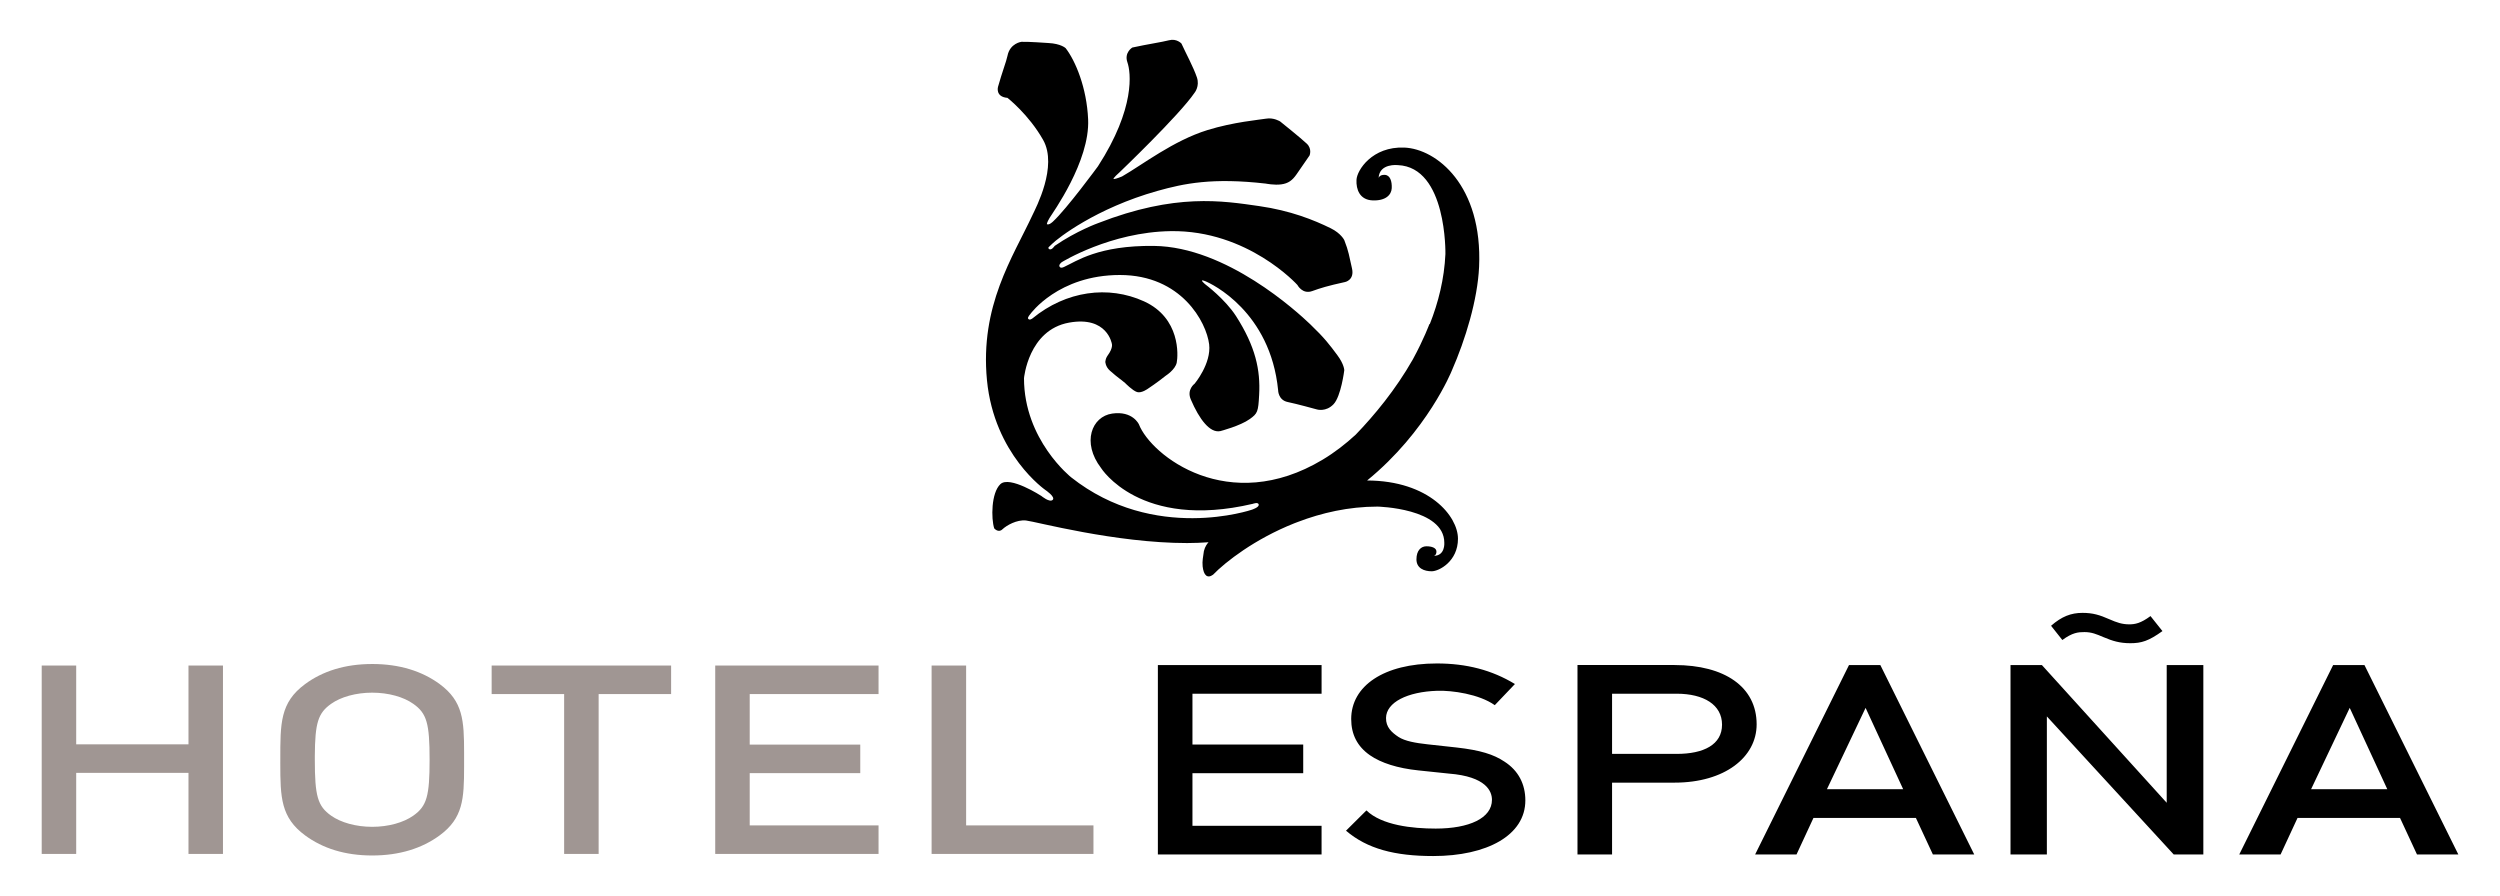
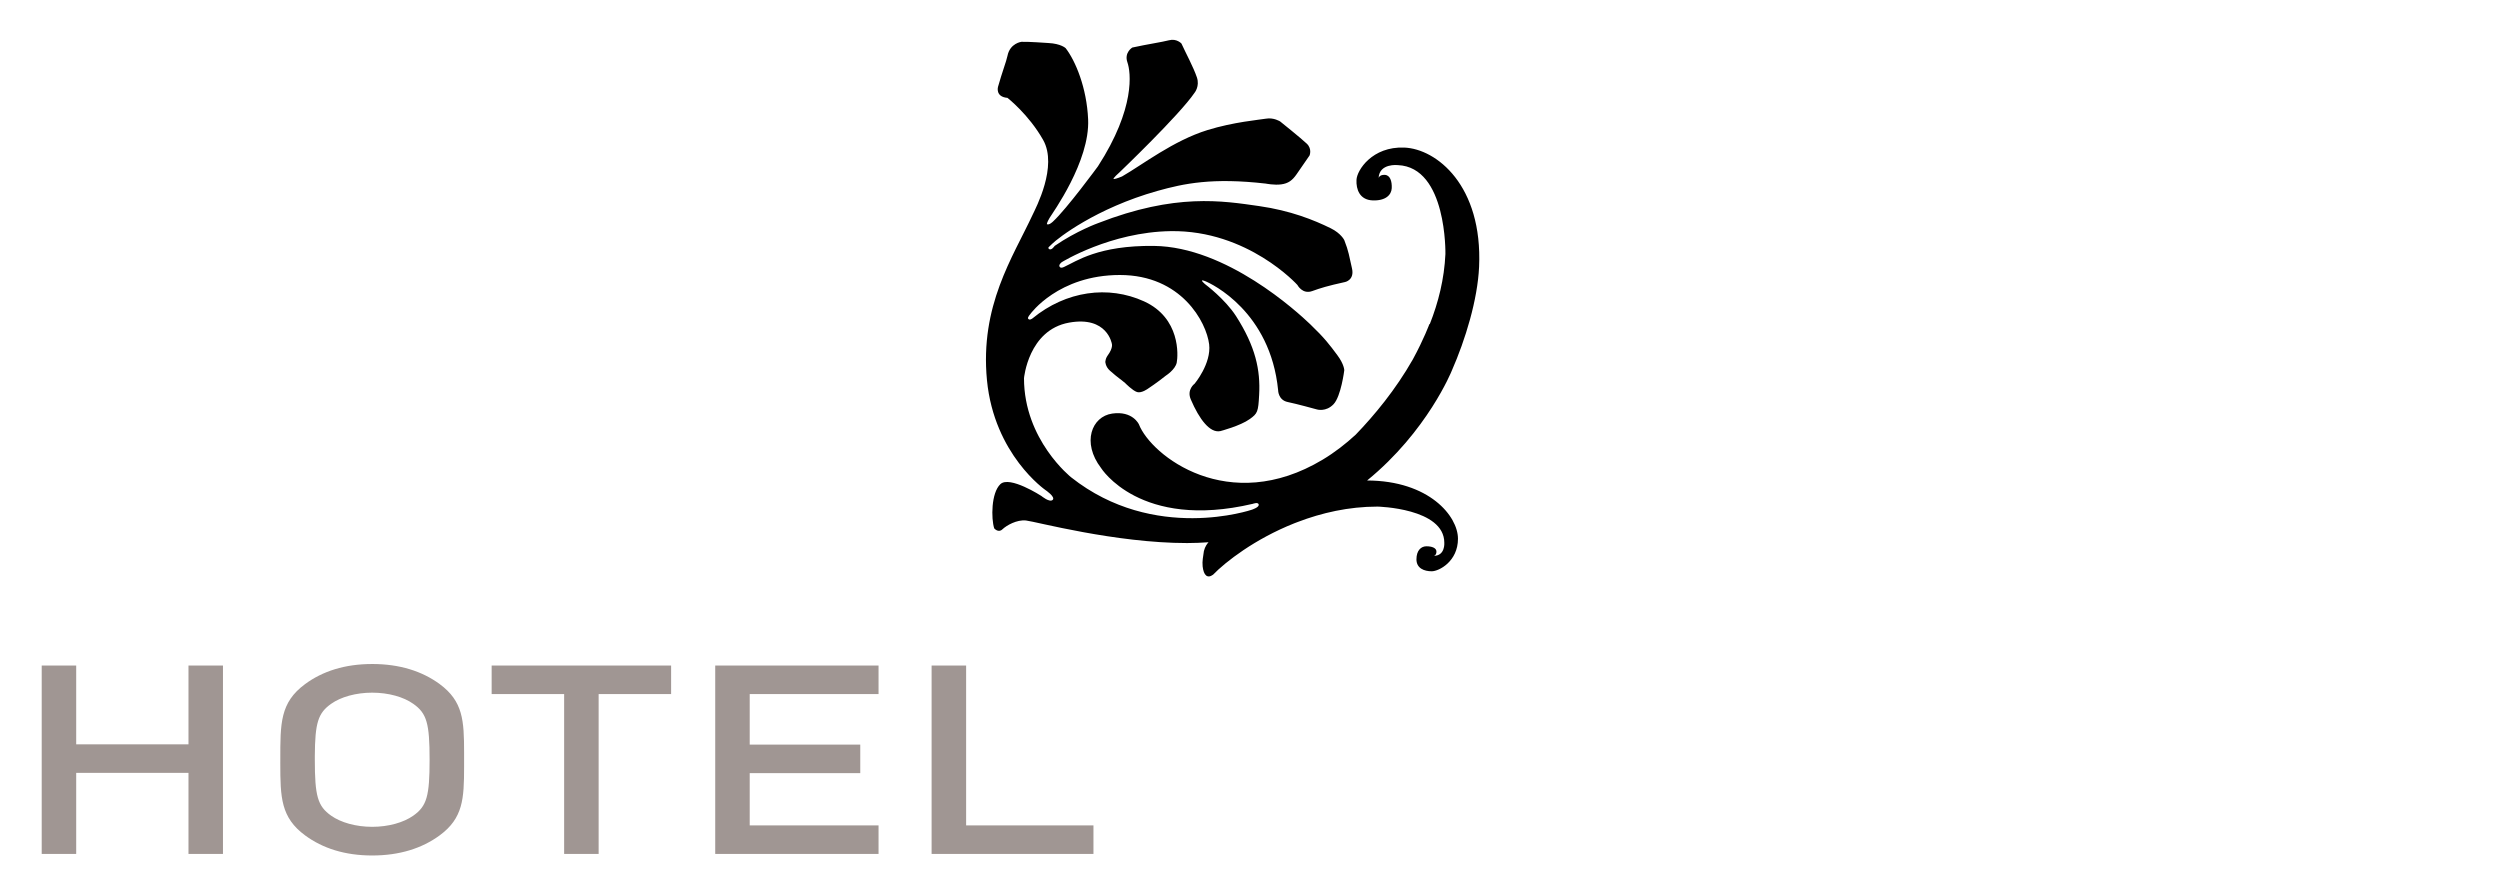
<svg xmlns="http://www.w3.org/2000/svg" width="600" height="215" version="1.1">
  <path d="m89.33 159.36c6.546 0 11.967 1.711 16.194 4.819 5.617 4.137 5.855 8.772 5.858 16.406v3.497c-6e-3 7.634-0.244 12.276-5.858 16.406-4.224 3.111-9.651 4.829-16.194 4.829-6.546 0-11.886-1.715-16.107-4.825-5.823-4.288-5.948-9.12-5.951-17.268l3e-3 -0.888c0-8.698-0.08-13.714 5.951-18.156 4.214-3.107 9.561-4.819 16.104-4.819zm0 6.878c-3.909 0-7.54 1.029-9.86 2.68-3.14 2.22-3.864 4.558-3.912 12.514v0.904c0 8.686 0.656 11.121 3.912 13.421 2.319 1.647 5.951 2.68 9.86 2.68s7.537-1.033 9.863-2.68c3.262-2.3 3.909-4.732 3.909-13.421 0-8.686-0.65-11.121-3.909-13.414-2.326-1.657-5.951-2.683-9.863-2.683zm142.54-6.505v38.355h30.56v6.852h-38.844v-45.21h8.28zm-21.019 0v6.846h-30.921v12.128h26.533v6.846h-26.533v12.536h30.921v6.852h-39.198v-45.21h39.198zm-49.784 0v6.846h-17.394v38.358h-8.28v-38.358h-17.397v-6.846h43.074zm-142.78 0v18.906h26.948v-18.906h8.277v45.204h-8.277v-19.452h-26.948v19.452h-8.277v-45.204z" fill="#a09693" />
  <path d="m280.59 9.66c1.802-0.473 2.956 0.788 2.956 0.788 0.991 2.194 2.866 5.636 3.712 8.129 0.717 2.126-0.55 3.667-0.55 3.667-3.609 5.34-18.06 19.15-18.06 19.15s-1.811 1.576-1.319 1.576c0.499 0 1.972-0.627 1.972-0.627 4.925-2.831 12.285-8.579 20.485-11.124 6.228-1.93 12.533-2.477 14.058-2.738 1.856-0.322 3.394 0.669 3.394 0.669s5.092 4.079 6.402 5.34c1.312 1.255 0.656 2.821 0.656 2.821s-2.139 3.12-3.127 4.529c-0.984 1.415-1.949 2.188-3.699 2.413-1.625 0.222-3.683-0.19-3.683-0.19-12.822-1.47-19.645-0.022-25.96 1.747-14.852 4.176-23.966 11.397-25.265 12.671-0.83 0.814-1.116 0.923-0.869 1.203 0.579 0.64 1.428-0.666 1.428-0.666 5.253-3.616 10.442-5.475 10.442-5.475 18.603-7.238 29.843-5.337 38.622-4.085 7.527 1.078 13.141 3.333 17.188 5.324 2.477 1.216 3.256 2.844 3.256 2.844 1.062 2.68 1.194 3.931 1.843 6.755 0.666 2.831-1.634 3.3-1.634 3.3-4.278 0.943-5.906 1.454-7.91 2.178-2.352 0.856-3.555-1.473-3.555-1.473s-11.89-13.189-30.406-12.913c-14.482 0.216-26.111 7.428-26.111 7.428s-0.859 0.595-0.553 1.11c0.306 0.531 1.203-0.01 1.203-0.01 2.789-1.255 8.058-5.147 21.473-4.98 17.361 0.212 34.331 15.801 37.461 18.787 3.474 3.329 4.687 4.967 6.505 7.409 1.682 2.249 1.682 3.645 1.682 3.645s-0.772 6.273-2.583 8.161c-1.801 1.888-3.934 1.255-3.934 1.255l-0.042-0.01c-0.483-0.132-4.851-1.335-7.019-1.782-2.3-0.473-2.297-2.828-2.297-2.828-1.863-18.851-15.924-25.574-17.564-26.201-1.647-0.627 0.097 0.798 0.097 0.798s4.748 3.548 7.367 7.618c4.674 7.302 5.877 12.929 5.543 18.896-0.212 4.085-0.386 4.462-2.239 5.8-2.274 1.647-7.067 2.895-7.067 2.895-2.477 0.537-5.038-2.779-7.106-7.621-1.01-2.361 0.93-3.757 0.93-3.757s4.04-4.829 3.484-9.451c-0.647-5.298-6.646-16.634-21.424-16.634s-21.469 9.339-21.469 9.339-0.753 0.836-0.563 1.129c0.335 0.537 1.062-0.061 1.062-0.061 8.052-6.595 18.191-7.987 26.768-4.082 8.756 3.995 8.184 12.99 7.846 14.695-0.338 1.692-2.612 3.133-2.612 3.133-2.107 1.692-4.256 3.104-4.256 3.104s-1.563 1.171-2.651 0.836c-1.094-0.347-2.863-2.165-2.863-2.165-1.431-1.21-1.431-1.016-3.661-2.979-1.081-0.959-1.097-2.136-1.097-2.136 0.125-0.807 0.251-1.007 0.56-1.493 1.351-1.821 1.013-2.789 1.013-2.789s-1.068-6.771-10.288-5.099c-9.766 1.769-10.802 13.34-10.802 13.34 0 14.836 11.323 23.789 11.323 23.789 19.948 15.779 43.354 7.772 43.354 7.772s1.631-0.528 1.657-1.119c0.045-0.859-1.422-0.296-1.422-0.296-27.086 6.36-36.415-8.592-36.415-8.592-4.681-6.122-2.249-12.366 2.68-13.07 4.928-0.708 6.402 2.586 6.402 2.586 2.956 7.534 21.508 22.013 44.091 8.483 2.914-1.747 5.549-3.802 7.946-6.012 4.459-4.623 9.573-10.78 13.704-18.053 2.696-4.954 3.992-8.525 3.992-8.525l0.064 0.09c2.081-5.244 3.494-10.902 3.764-16.847 0 0 0.418-20.868-11.42-21.35 0 0-4.449-0.511-4.613 3.101 0 0 0.17-0.82 1.476-0.762 1.296 0.051 1.753 1.55 1.676 3.194-0.077 1.641-1.512 3.062-4.6 2.934-3.088-0.129-3.97-2.628-3.86-4.925 0.097-2.3 3.757-8.068 11.484-7.753 7.721 0.322 18.812 9.088 17.941 28.617-0.357 7.881-3.265 17.455-6.569 24.966 0 0-5.823 14.502-20.311 26.317 14.913 0.048 21.81 8.576 21.81 13.984 0 5.42-4.539 7.807-6.305 7.807-1.769 0-3.661-0.692-3.661-2.863s1.142-3.136 2.393-3.136c1.261 0 2.406 0.36 2.406 1.277 0 0.923-0.634 1.013-0.634 1.013 2.767 0 2.522-3.136 2.522-3.136 0-8.319-16.017-8.679-16.017-8.679-6.968 0-13.443 1.512-19.108 3.674-0.283 0.109-0.579 0.212-0.872 0.331-9.49 3.77-16.567 9.297-19.504 12.34-1.377 0.994-2.258 0.142-2.499-1.994-0.135-1.28 0.129-2.368 0.299-3.664 0.257-1.107 0.824-1.824 1.116-2.13-1.676 0.113-3.378 0.193-5.137 0.193-17.252 0-36.457-5.182-38.67-5.417-2.22-0.238-4.681 1.184-5.662 2.117-0.988 0.949-1.972-0.232-1.972-0.232-0.743-2.348-0.743-8.483 1.476-10.6 2.213-2.117 9.847 2.831 9.847 2.831s1.972 1.647 2.712 0.939c0.737-0.708-1.724-2.355-1.724-2.355s-12.314-8.483-14.048-26.378c-1.715-17.902 6.18-29.425 10.979-39.738 0.708-1.518 6.064-11.594 2.506-17.912-3.452-6.119-8.567-10.104-8.567-10.104-2.95-0.244-2.271-2.631-2.271-2.631 0.975-3.497 2.017-6.144 2.271-7.434 0.602-3.079 3.368-3.384 3.368-3.384 2.059-0.039 5.559 0.241 6.408 0.286 3.104 0.148 4.201 1.248 4.201 1.248 2.358 3.056 5.054 9.496 5.385 17.069 0.457 10.101-8.599 22.563-9.258 23.67-0.656 1.103-0.65 1.483-0.65 1.483 0.531 0.328 1.477-0.624 1.477-0.624 3.291-3.03 10.789-13.254 10.789-13.254 9.03-13.977 7.897-22.608 7.067-24.963-0.817-2.355 1.181-3.542 1.181-3.542 3.699-0.807 7.026-1.284 8.834-1.75z" />
-   <path d="m344.84 159.23c7.109 0 13.221 1.579 18.742 4.938l-4.835 5.073c-3.793-2.683-10.246-3.555-13.759-3.455-7.248 0.225-12.288 2.786-12.343 6.524-0.035 2.213 1.351 3.465 2.992 4.555 1.56 1.013 4.111 1.454 6.961 1.769l6.99 0.766c5.697 0.643 8.898 1.66 11.478 3.384 3.371 2.165 5.018 5.43 5.018 9.316 6e-3 8.383-9.239 13.35-22.113 13.35-9.232 0-15.846-1.737-20.929-6.083l4.899-4.867c3.69 3.574 11.027 4.359 16.625 4.359 8.033 0 13.504-2.496 13.504-6.903 0-1.975-1.287-5.591-10.378-6.299l-7.254-0.759c-5.002-0.515-8.988-1.789-11.652-3.642-3.024-2.11-4.497-4.986-4.497-8.686 0-7.913 7.772-13.34 20.549-13.34zm-27.66 0.38v6.884h-30.991v12.198h26.584v6.884h-26.584v12.61h30.988v6.887h-39.288v-45.464h39.288zm84.72 0c11.999 0 19.694 5.234 19.694 14.231 0 7.917-7.692 13.993-19.694 13.993h-15.004v17.242h-8.3v-45.471h23.303zm0.515 6.884h-15.518v14.441h15.515c6.482 0 10.879-2.22 10.879-7.013 0-4.784-4.397-7.431-10.879-7.431zm48.865-6.884 22.537 45.464h-9.924l-4.079-8.776h-24.58l-4.069 8.776h-9.934l22.531-45.464zm-3.539 10.278-9.274 19.517h18.291zm119.73-10.278 22.531 45.464h-9.924l-4.073-8.776h-24.593l-4.069 8.776h-9.921l22.534-45.464zm-3.539 10.278-9.268 19.517h18.285l-9.014-19.517zm-73.881-10.278 29.959 33.057v-33.057h8.792v45.464h-7.109l-30.445-33.134v33.134h-8.724v-45.464zm9.75-12.52c2.509 0 4.14 0.515 6.466 1.538 1.74 0.762 3.027 1.216 4.755 1.216 1.39 0 2.767-0.257 5.096-1.985l2.869 3.603c-3.304 2.377-5.031 2.908-7.704 2.908-2.509 0-4.233-0.515-6.476-1.467-1.644-0.698-2.815-1.203-4.545-1.203-1.467 0-2.879 0.113-5.298 1.904l-2.709-3.416c2.554-2.232 4.78-3.098 7.547-3.098z" />
</svg>